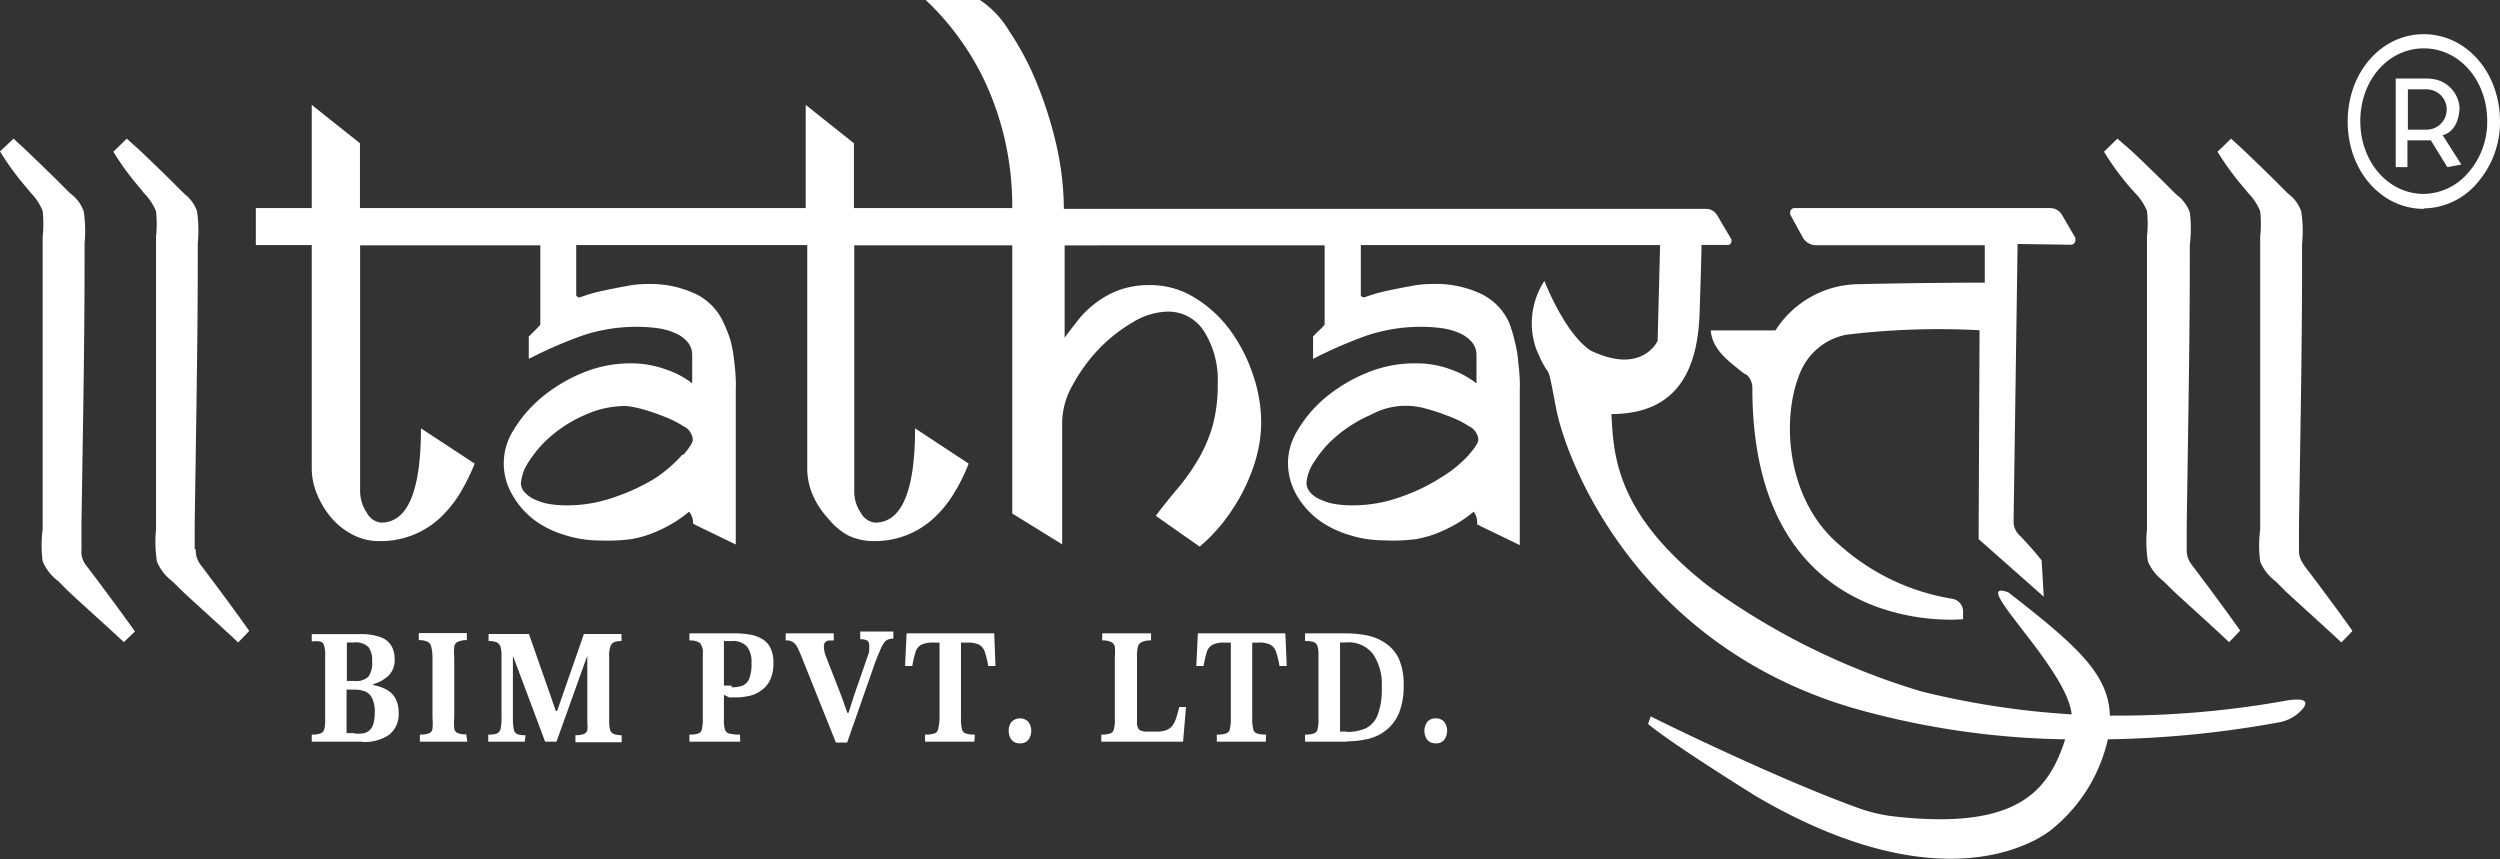
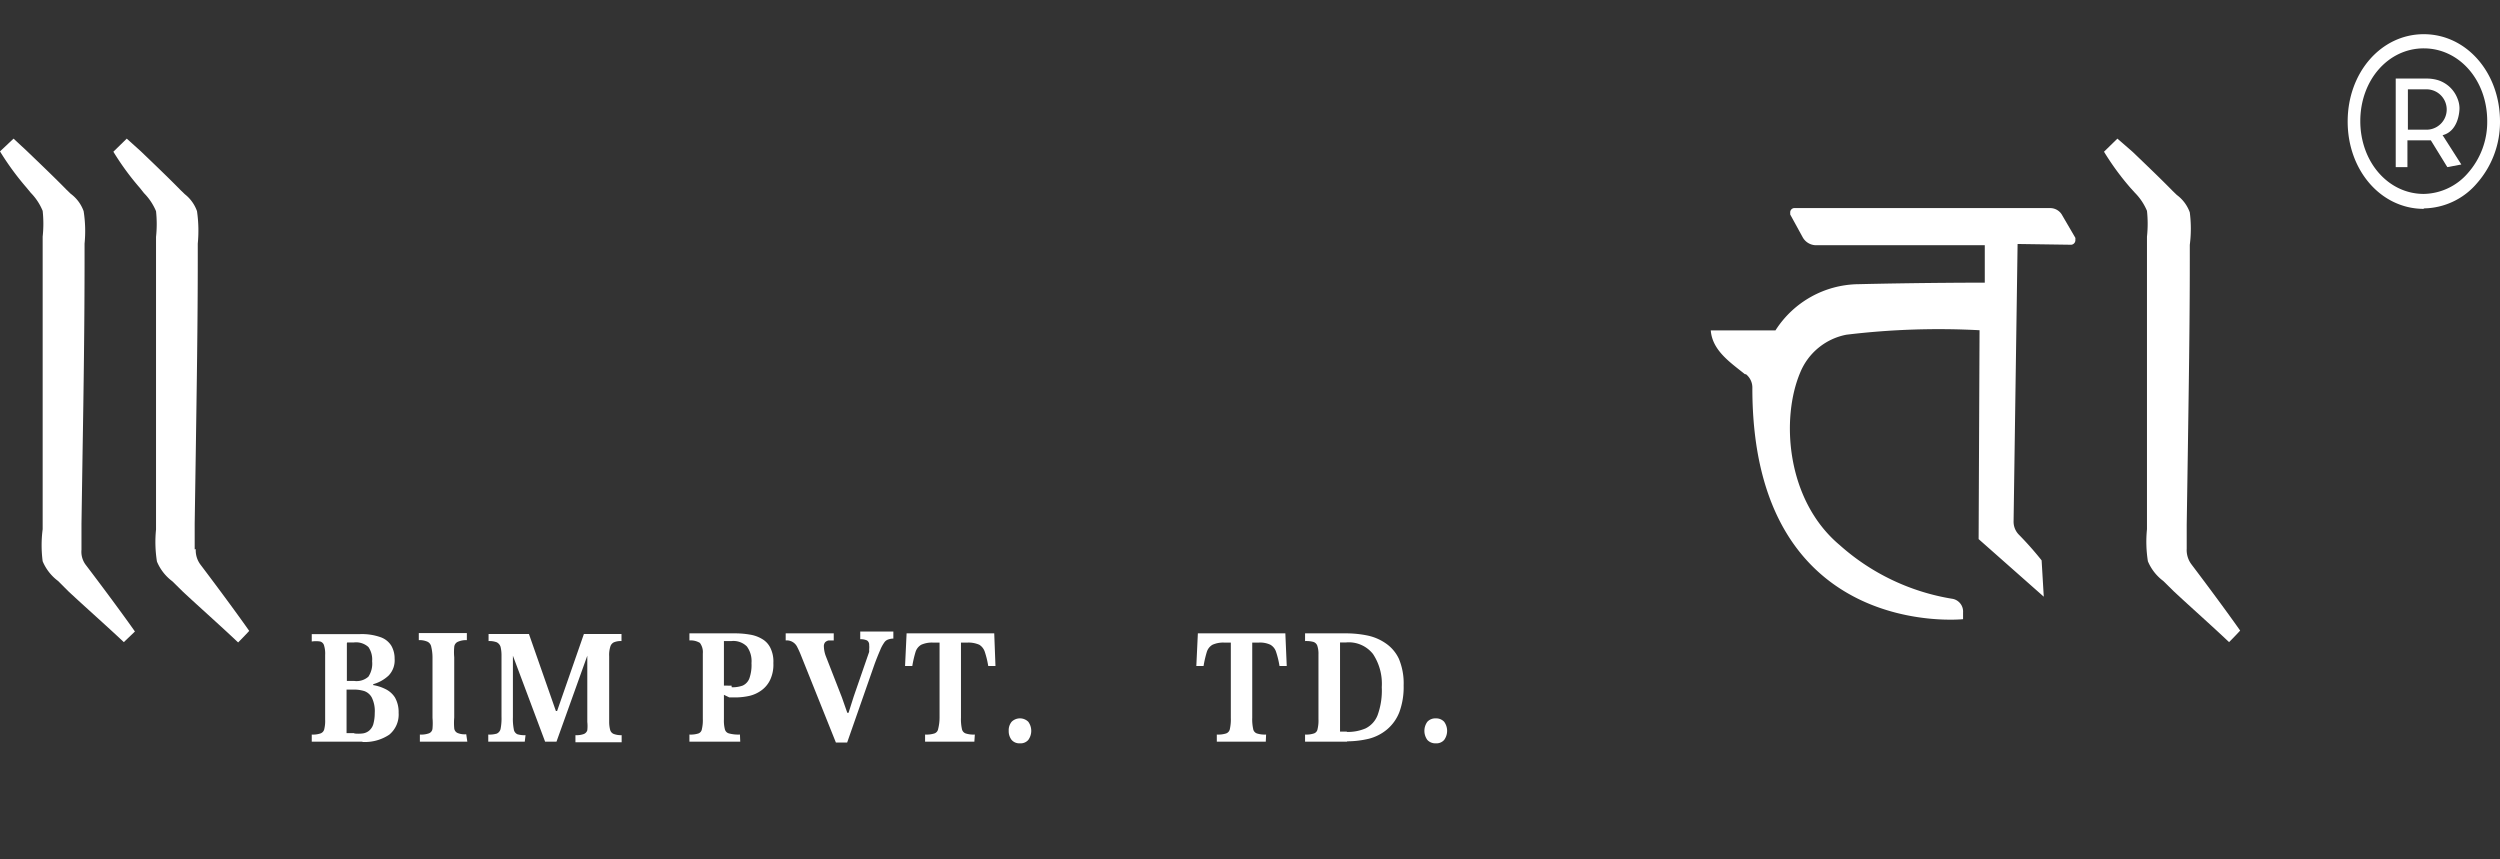
<svg xmlns="http://www.w3.org/2000/svg" viewBox="0 0 162.31 55.79">
  <rect x="0" y="0" width="162.31" height="55.79" fill="#333333" stroke="none" />
  <defs>
    <style>.cls-1{fill:#fff;}</style>
  </defs>
  <title>white logo</title>
  <g id="Layer_2" data-name="Layer 2">
    <g id="Layer_1-2" data-name="Layer 1">
      <path class="cls-1" d="M12.64,35.67V34l.07-4.57c.06-4.14.13-8.41.13-12.61v-1a8.77,8.77,0,0,0-.05-2.11,2.42,2.42,0,0,0-.79-1.1l-.28-.27c-.71-.73-1.85-1.82-2.58-2.52L8.23,9l-.87.85A17.27,17.27,0,0,0,9.08,12.2l.27.34a3.69,3.69,0,0,1,.78,1.17,7.77,7.77,0,0,1,0,1.67v19a8.06,8.06,0,0,0,.06,2.08,3.07,3.07,0,0,0,1,1.28l.68.67c1.07,1,2.42,2.19,3.59,3.3.42-.42.72-.75.72-.75s-1-1.44-3.17-4.31a1.54,1.54,0,0,1-.3-1" />
      <path class="cls-1" d="M5.29,35.67V34l.07-4.57c.07-4.14.13-8.41.13-12.61v-1a8.29,8.29,0,0,0-.06-2.11,2.41,2.41,0,0,0-.84-1.13l-.28-.27c-.71-.73-1.85-1.82-2.58-2.52L.88,9,0,9.83a17.92,17.92,0,0,0,1.72,2.35l.28.34a3.66,3.66,0,0,1,.77,1.17,7.77,7.77,0,0,1,0,1.67v19a8,8,0,0,0,0,2.08,3.07,3.07,0,0,0,1,1.28l.67.67c1.07,1,2.42,2.19,3.6,3.3L8.76,41s-1-1.44-3.18-4.31a1.41,1.41,0,0,1-.29-1" />
-       <path class="cls-1" d="M149.55,36.62a1.41,1.41,0,0,1-.29-.95V34l.07-4.57c.07-4.14.13-8.41.13-12.61v-1a8.29,8.29,0,0,0-.06-2.11,2.41,2.41,0,0,0-.84-1.13l-.27-.27c-.72-.73-1.85-1.82-2.58-2.52L144.85,9l-.88.85a17.92,17.92,0,0,0,1.72,2.35l.28.34a3.66,3.66,0,0,1,.77,1.17,7.77,7.77,0,0,1,0,1.67v19a8.05,8.05,0,0,0,0,2.08,3.07,3.07,0,0,0,1,1.28l.67.67c1.08,1,2.42,2.19,3.6,3.3.42-.42.72-.75.72-.75s-1-1.44-3.18-4.31" />
      <path class="cls-1" d="M138.61,12.52a3.69,3.69,0,0,1,.78,1.17,7.77,7.77,0,0,1,0,1.67v19a8.06,8.06,0,0,0,.06,2.08,3.07,3.07,0,0,0,1,1.28l.68.67c1.07,1,2.42,2.19,3.59,3.3.42-.42.72-.75.72-.75s-1-1.44-3.17-4.31a1.54,1.54,0,0,1-.3-1V34.08l.07-4.57c.06-4.14.13-8.41.13-12.61v-1a8.28,8.28,0,0,0,0-2.11,2.41,2.41,0,0,0-.84-1.13l-.28-.27c-.71-.73-1.85-1.82-2.58-2.52l-1-.87-.87.85a17.27,17.27,0,0,0,1.72,2.35Z" />
-       <path class="cls-1" d="M148.58,45.46a61.83,61.83,0,0,1-11.6,1c-.07-2.68-2.13-4.54-6.59-8-2.72-1,3.81,4.87,4.11,7.92a54.1,54.1,0,0,1-9.72-1.48A45.7,45.7,0,0,1,110.85,38c-6-4.72-6.09-8.53-6.23-11.12,4.37,0,5.58-3,5.72-6.44.06-1.77.11-3.38.13-4.54h1.73a.23.23,0,0,0,.21-.25.21.21,0,0,0,0-.11L111.5,14a.84.84,0,0,0-.71-.44H69.07a19.23,19.23,0,0,0-.5-4.21,26.28,26.28,0,0,0-1.3-4.06A18.65,18.65,0,0,0,65.51,2a6.2,6.2,0,0,0-1.89-2H60.1a17,17,0,0,1,2.17,2.47,17.15,17.15,0,0,1,1.8,3.1,19.2,19.2,0,0,1,1.21,3.69,19.6,19.6,0,0,1,.44,4.25H55.44V9.3L52.31,6.81v6.7H23.37V9.3L20.24,6.81v6.7H16.61v2.4h3.63v14.5a4.37,4.37,0,0,0,.36,1.71,5.73,5.73,0,0,0,.94,1.53,4.57,4.57,0,0,0,1.39,1.08,3.66,3.66,0,0,0,1.69.4,5.66,5.66,0,0,0,3.88-1.44,7.76,7.76,0,0,0,1.32-1.59,13.83,13.83,0,0,0,1-2l-3.49-2.29q0,6.12-2.59,6.12a1.18,1.18,0,0,1-.93-.65,2.51,2.51,0,0,1-.43-1.35v-16h11.7v5.15a2.7,2.7,0,0,1-.28.3l-.47.47V23.3a28.88,28.88,0,0,1,3.47-1.51,11,11,0,0,1,3.69-.57,9.34,9.34,0,0,1,1.29.1,4.3,4.3,0,0,1,1.11.33,2.12,2.12,0,0,1,.76.57,1.28,1.28,0,0,1,.29.84v1.83A5.6,5.6,0,0,0,43.27,24,6.51,6.51,0,0,0,41,23.59a8.08,8.08,0,0,0-3.18.62,10.2,10.2,0,0,0-2.65,1.59,8.33,8.33,0,0,0-1.8,2.08,4,4,0,0,0-.12,4.22,5.35,5.35,0,0,0,1.4,1.63,6.26,6.26,0,0,0,2,1,7.39,7.39,0,0,0,2.28.36A12,12,0,0,0,41,35a7,7,0,0,0,1.62-.49,9.26,9.26,0,0,0,1.21-.63,8.44,8.44,0,0,0,.91-.66A1.2,1.2,0,0,1,45,34c.21.11.5.26.87.43l1.9.92v-10a10.9,10.9,0,0,0-.09-1.77,8.72,8.72,0,0,0-.24-1.43A8.53,8.53,0,0,0,47,21a3.81,3.81,0,0,0-1.74-1.87A6.91,6.91,0,0,0,42,18.44a6.69,6.69,0,0,0-1.41.15c-.51.09-1,.19-1.42.28a10.47,10.47,0,0,0-1.1.29l-.41.14a.13.13,0,0,1-.12,0,.49.49,0,0,1-.13-.12V15.91h15v14.5a4.36,4.36,0,0,0,.35,1.71,5.32,5.32,0,0,0,1,1.53A4.43,4.43,0,0,0,55,34.73a3.79,3.79,0,0,0,1.69.4,5.66,5.66,0,0,0,3.88-1.44,7.45,7.45,0,0,0,1.32-1.59,12,12,0,0,0,1-2l-3.48-2.29q0,6.12-2.6,6.12a1.2,1.2,0,0,1-.93-.65,2.42,2.42,0,0,1-.42-1.35v-16H65.72V33.34l3.24,2V27.42A5,5,0,0,1,69.64,25a10.89,10.89,0,0,1,1.68-2.32,10.24,10.24,0,0,1,2.23-1.76,4.56,4.56,0,0,1,2.24-.69,2.75,2.75,0,0,1,2.4,1.31,5.9,5.9,0,0,1,.87,3.38,10,10,0,0,1-.33,2.72,9.64,9.64,0,0,1-.91,2.14,14.09,14.09,0,0,1-1.3,1.86c-.49.58-1,1.2-1.48,1.85l2.85,2a11.56,11.56,0,0,0,1.5-1.55A12.88,12.88,0,0,0,80.65,32a12,12,0,0,0,.89-2.21,8.79,8.79,0,0,0,.34-2.39,9.62,9.62,0,0,0-.54-3.1,10.51,10.51,0,0,0-1.49-2.88,8,8,0,0,0-2.3-2.1,5.43,5.43,0,0,0-2.94-.81,5.68,5.68,0,0,0-2,.34,5.8,5.8,0,0,0-1.55.88,5.94,5.94,0,0,0-1.12,1.12c-.31.4-.59.75-.82,1.08v-6H86v5.15a2.7,2.7,0,0,1-.28.3,5.21,5.21,0,0,0-.47.47V23.3a28.88,28.88,0,0,1,3.47-1.51,11,11,0,0,1,3.68-.57,9.36,9.36,0,0,1,1.3.1,4.3,4.3,0,0,1,1.11.33,2.24,2.24,0,0,1,.76.57,1.28,1.28,0,0,1,.29.84v1.83A5.87,5.87,0,0,0,94.23,24a6.34,6.34,0,0,0-2.32-.41,8.08,8.08,0,0,0-3.18.62,10.26,10.26,0,0,0-2.66,1.59,8.09,8.09,0,0,0-1.79,2.08A4.1,4.1,0,0,0,83.62,30a4.25,4.25,0,0,0,.53,2.09,5.38,5.38,0,0,0,1.41,1.63,6.47,6.47,0,0,0,2,1,7.39,7.39,0,0,0,2.28.36,11.36,11.36,0,0,0,2.1-.08,7,7,0,0,0,1.62-.49,9.26,9.26,0,0,0,1.21-.63,8.44,8.44,0,0,0,.91-.66,1.2,1.2,0,0,1,.22.82c.21.11.5.26.87.43l1.9.92v-10a10.9,10.9,0,0,0-.09-1.77,7.75,7.75,0,0,0-.23-1.43A9,9,0,0,0,98,21,3.79,3.79,0,0,0,96.2,19.1a6.83,6.83,0,0,0-3.27-.66,6.69,6.69,0,0,0-1.41.15c-.51.09-1,.19-1.42.28a10.47,10.47,0,0,0-1.1.29l-.41.14h-.12a.34.34,0,0,1-.12-.12V15.91h19.43l-.16,6.22s-1,2.24-4.35.63c-1.71-1.14-3-4.52-3-4.52a5,5,0,0,0-.52,4.45c1,2.38.6.25,1.27,3.78s5.24,15.29,19.15,19.46A53.2,53.2,0,0,0,134.08,48c-1.1,3.43-3.17,5.91-11.17,5a10.35,10.35,0,0,1-2.12-.49c-4.16-1.48-10.45-4.42-13.62-6L107,47c1.49,1.26,6.71,4.51,7,4.69,13.15,7.7,19.29,2.09,19.29,2.09A10.46,10.46,0,0,0,136.85,48,67.31,67.31,0,0,0,148,46.89a2.64,2.64,0,0,0,1.42-.78c.38-.41.5-.83-.85-.65M44.32,29.5A9.07,9.07,0,0,1,42.61,31,12.49,12.49,0,0,1,40,32.24a9.23,9.23,0,0,1-3.29.57,6.74,6.74,0,0,1-1-.08,3.61,3.61,0,0,1-.92-.27A1.9,1.9,0,0,1,34.1,32a.88.88,0,0,1-.28-.65,3,3,0,0,1,.54-1.42,7.51,7.51,0,0,1,1.44-1.64A8.6,8.6,0,0,1,38,26.93a6.33,6.33,0,0,1,2.64-.57,5.67,5.67,0,0,1,.9.16A12.46,12.46,0,0,1,43,27a7,7,0,0,1,1.37.67,1.06,1.06,0,0,1,.61.87c0,.19-.21.52-.62,1m51,0A8.19,8.19,0,0,1,93.56,31,12.1,12.1,0,0,1,91,32.24a9.23,9.23,0,0,1-3.29.57,6.74,6.74,0,0,1-1-.08,3.61,3.61,0,0,1-.92-.27,2,2,0,0,1-.7-.46,1,1,0,0,1-.27-.65,2.85,2.85,0,0,1,.54-1.42,7,7,0,0,1,1.44-1.64A8.78,8.78,0,0,1,89,26.93a4.7,4.7,0,0,1,3.54-.41A12.32,12.32,0,0,1,94,27a7,7,0,0,1,1.37.67,1.06,1.06,0,0,1,.61.87c0,.19-.21.52-.63,1" />
      <path class="cls-1" d="M113.36,24.3a1.11,1.11,0,0,1,.41.9c0,16.44,13.68,15,13.68,15v-.44a.84.84,0,0,0-.67-.88,14.44,14.44,0,0,1-7.35-3.5c-3.46-2.91-3.82-8.21-2.55-11.2a4.07,4.07,0,0,1,3-2.45,49.91,49.91,0,0,1,8.64-.29L128.46,35l4.23,3.74-.14-2.36a21,21,0,0,0-1.47-1.66,1.2,1.2,0,0,1-.35-.88l.26-18,3.49.05a.3.3,0,0,0,.26-.34.36.36,0,0,0,0-.11L133.9,14a.89.89,0,0,0-.78-.49H116.47a.28.28,0,0,0-.24.32.42.42,0,0,0,0,.1l.8,1.46a1,1,0,0,0,.83.53h11v2.43s-4,0-8.19.1a6.48,6.48,0,0,0-5.4,3h-4.2c.1,1.31,1.27,2.08,2.21,2.84" />
      <path class="cls-1" d="M157.36,13.56c-2.77,0-4.94-2.49-4.94-5.67s2.17-5.67,4.94-5.67,4.95,2.49,4.95,5.67a6,6,0,0,1-1.49,4,4.61,4.61,0,0,1-3.46,1.64m0-10.39c-2.31,0-4.12,2.07-4.12,4.72s1.81,4.73,4.12,4.73a3.87,3.87,0,0,0,2.88-1.37,5,5,0,0,0,1.24-3.36c0-2.65-1.81-4.72-4.12-4.72" />
      <path class="cls-1" d="M158.61,8.77c.94-.26,1.07-1.4,1.07-1.75a1.68,1.68,0,0,0-.13-.62,2,2,0,0,0-1.28-1.2,2.57,2.57,0,0,0-.73-.1h-2v5.75h.76V9.11h1.52l1.07,1.74.91-.17-1.22-1.91Zm-1.07-.35h-1.21V5.8h1.21a1.31,1.31,0,1,1,0,2.62Z" />
      <path class="cls-1" d="M23.54,48.15h-3.3v-.46a1.51,1.51,0,0,0,.56-.07.38.38,0,0,0,.25-.27,2.25,2.25,0,0,0,.06-.63v-4.2a1.79,1.79,0,0,0-.07-.61.36.36,0,0,0-.25-.26,1.69,1.69,0,0,0-.55,0v-.48h3.12a3.63,3.63,0,0,1,1.35.2,1.34,1.34,0,0,1,.7.56,1.66,1.66,0,0,1,.21.84,1.42,1.42,0,0,1-.39,1.09,2.42,2.42,0,0,1-1,.56v.06a2.73,2.73,0,0,1,.78.25,1.52,1.52,0,0,1,.63.55,1.92,1.92,0,0,1,.24,1,1.69,1.69,0,0,1-.61,1.42,2.86,2.86,0,0,1-1.75.47m-1-6.41v2.45H23a1.15,1.15,0,0,0,.92-.28,1.54,1.54,0,0,0,.24-1,1.42,1.42,0,0,0-.24-.92,1.19,1.19,0,0,0-.94-.3h-.44M23,47.62a2.35,2.35,0,0,0,.53,0,.82.82,0,0,0,.42-.17.89.89,0,0,0,.28-.41,2.71,2.71,0,0,0,.1-.75,2,2,0,0,0-.19-1,.9.9,0,0,0-.48-.42,2.31,2.31,0,0,0-.64-.1H22.5V47.6H23" />
      <path class="cls-1" d="M30.34,48.15H27.26v-.46a1.48,1.48,0,0,0,.59-.08.36.36,0,0,0,.23-.31,4,4,0,0,0,0-.69V42.69A3,3,0,0,0,28,42a.46.46,0,0,0-.23-.33,1.28,1.28,0,0,0-.58-.11v-.46h3.12v.46a1.32,1.32,0,0,0-.59.11.4.4,0,0,0-.23.34,3.64,3.64,0,0,0,0,.66v3.92a4,4,0,0,0,0,.69.37.37,0,0,0,.22.31,1.2,1.2,0,0,0,.56.08Z" />
      <path class="cls-1" d="M34.07,48.15H31.7v-.46a1.69,1.69,0,0,0,.55-.06.44.44,0,0,0,.25-.31,3.51,3.51,0,0,0,.06-.79v-4A2.33,2.33,0,0,0,32.5,42a.5.5,0,0,0-.25-.3,1.37,1.37,0,0,0-.53-.08v-.46h2.62l1.75,5h.08l1.74-5h2.44v.46a1.18,1.18,0,0,0-.49.08.45.45,0,0,0-.24.3,1.79,1.79,0,0,0-.07.61v4.26a2,2,0,0,0,.07.54.39.39,0,0,0,.25.25,1.35,1.35,0,0,0,.49.07v.46h-3v-.46a1.36,1.36,0,0,0,.53-.07.38.38,0,0,0,.24-.25,2.47,2.47,0,0,0,0-.54v-4.3h0l-2,5.58h-.74L33.3,42.57h0v4a3.51,3.51,0,0,0,.06.79.41.41,0,0,0,.23.31,1.57,1.57,0,0,0,.53.06Z" />
      <path class="cls-1" d="M48.06,48.15h-3.3v-.46a1.62,1.62,0,0,0,.58-.07.35.35,0,0,0,.23-.29,2.46,2.46,0,0,0,.06-.66V42.43a1,1,0,0,0-.19-.69,1.15,1.15,0,0,0-.68-.16v-.46h3a5.62,5.62,0,0,1,.92.08,2.2,2.2,0,0,1,.79.28,1.35,1.35,0,0,1,.54.57,2,2,0,0,1,.2,1,2.32,2.32,0,0,1-.2,1.07,1.78,1.78,0,0,1-.56.69,2.17,2.17,0,0,1-.8.37,4.32,4.32,0,0,1-.95.1h-.35L47,45.11V46.7a2.28,2.28,0,0,0,.06.64.37.37,0,0,0,.28.28,2.35,2.35,0,0,0,.7.07Zm-.55-3.53a1.92,1.92,0,0,0,.71-.11.84.84,0,0,0,.43-.46,2.61,2.61,0,0,0,.14-1,1.61,1.61,0,0,0-.3-1.08,1.24,1.24,0,0,0-1-.35H47v2.89h.19a1.5,1.5,0,0,0,.3,0" />
      <path class="cls-1" d="M55,48.21h-.73L52,42.54a5.86,5.86,0,0,0-.26-.57.75.75,0,0,0-.73-.39v-.46h3.12v.46H53.8a.46.46,0,0,0-.23.12.4.4,0,0,0-.08.28,1.92,1.92,0,0,0,.11.58l1.06,2.72.35,1h.08l.34-1.07,1-2.89,0-.17a1.22,1.22,0,0,0,0-.27.33.33,0,0,0-.14-.3,1,1,0,0,0-.44-.08V41H58v.46a1,1,0,0,0-.34.06.49.49,0,0,0-.26.21,2.3,2.3,0,0,0-.26.49c-.1.23-.22.52-.36.9Z" />
      <path class="cls-1" d="M63.26,48.15h-3.2v-.46a1.73,1.73,0,0,0,.6-.07.37.37,0,0,0,.25-.3A3,3,0,0,0,61,46.6V41.72h-.42a1.7,1.7,0,0,0-.77.14.82.82,0,0,0-.37.47,7.06,7.06,0,0,0-.21.91h-.47l.1-2.12h5.69l.08,2.12h-.47a5.74,5.74,0,0,0-.22-.91.85.85,0,0,0-.36-.47,1.74,1.74,0,0,0-.78-.14h-.41V46.6a2.92,2.92,0,0,0,.06.72.38.38,0,0,0,.25.3,1.68,1.68,0,0,0,.59.07Z" />
      <path class="cls-1" d="M66.21,48.26a.66.66,0,0,1-.53-.22.91.91,0,0,1-.19-.59.86.86,0,0,1,.19-.59.77.77,0,0,1,1.08,0,1,1,0,0,1,0,1.18.66.66,0,0,1-.54.22" />
-       <path class="cls-1" d="M76.81,48.15H71.5v-.46a1.62,1.62,0,0,0,.58-.07.37.37,0,0,0,.24-.29,2.25,2.25,0,0,0,.06-.63V42.62a3.31,3.31,0,0,0,0-.63.47.47,0,0,0-.24-.31,1.27,1.27,0,0,0-.58-.1v-.46h3.17v.46a1.34,1.34,0,0,0-.59.1.45.45,0,0,0-.26.31,2.32,2.32,0,0,0-.06.64v4.24a.71.71,0,0,0,.14.51,1,1,0,0,0,.56.12H75a2.36,2.36,0,0,0,.65-.07,1,1,0,0,0,.42-.26,1.47,1.47,0,0,0,.27-.49,6.94,6.94,0,0,0,.22-.78H77Z" />
      <path class="cls-1" d="M82.18,48.15H79v-.46a1.73,1.73,0,0,0,.6-.07.38.38,0,0,0,.25-.3,2.92,2.92,0,0,0,.06-.72V41.72h-.42a1.7,1.7,0,0,0-.77.14.82.82,0,0,0-.37.47,7.06,7.06,0,0,0-.21.91h-.47l.1-2.12h5.68l.09,2.12h-.47a5.74,5.74,0,0,0-.22-.91.82.82,0,0,0-.37-.47,1.58,1.58,0,0,0-.77-.14H81.3V46.6a2.92,2.92,0,0,0,.06.72.37.37,0,0,0,.25.3,1.68,1.68,0,0,0,.59.07Z" />
      <path class="cls-1" d="M87.46,48.15H84.73v-.46a1.57,1.57,0,0,0,.57-.07.35.35,0,0,0,.24-.28,2.35,2.35,0,0,0,.06-.65v-4.2a1.63,1.63,0,0,0-.08-.58.4.4,0,0,0-.27-.24,1.84,1.84,0,0,0-.52-.05v-.5h2.69a6.9,6.9,0,0,1,1.36.14,3.23,3.23,0,0,1,1.19.51,2.49,2.49,0,0,1,.85,1,4.12,4.12,0,0,1,.31,1.73,4.71,4.71,0,0,1-.28,1.74,2.79,2.79,0,0,1-.8,1.12,3,3,0,0,1-1.17.6,6.13,6.13,0,0,1-1.42.17m0-.61a2.92,2.92,0,0,0,1.2-.23,1.6,1.6,0,0,0,.78-.86,4.68,4.68,0,0,0,.27-1.82,3.49,3.49,0,0,0-.57-2.15,2,2,0,0,0-1.75-.75H87V47.5h.43Z" />
      <path class="cls-1" d="M93.21,48.26a.7.7,0,0,1-.54-.22,1,1,0,0,1,0-1.18.7.7,0,0,1,.55-.22.7.7,0,0,1,.54.22,1,1,0,0,1,0,1.18.66.66,0,0,1-.54.22" />
    </g>
  </g>
</svg>